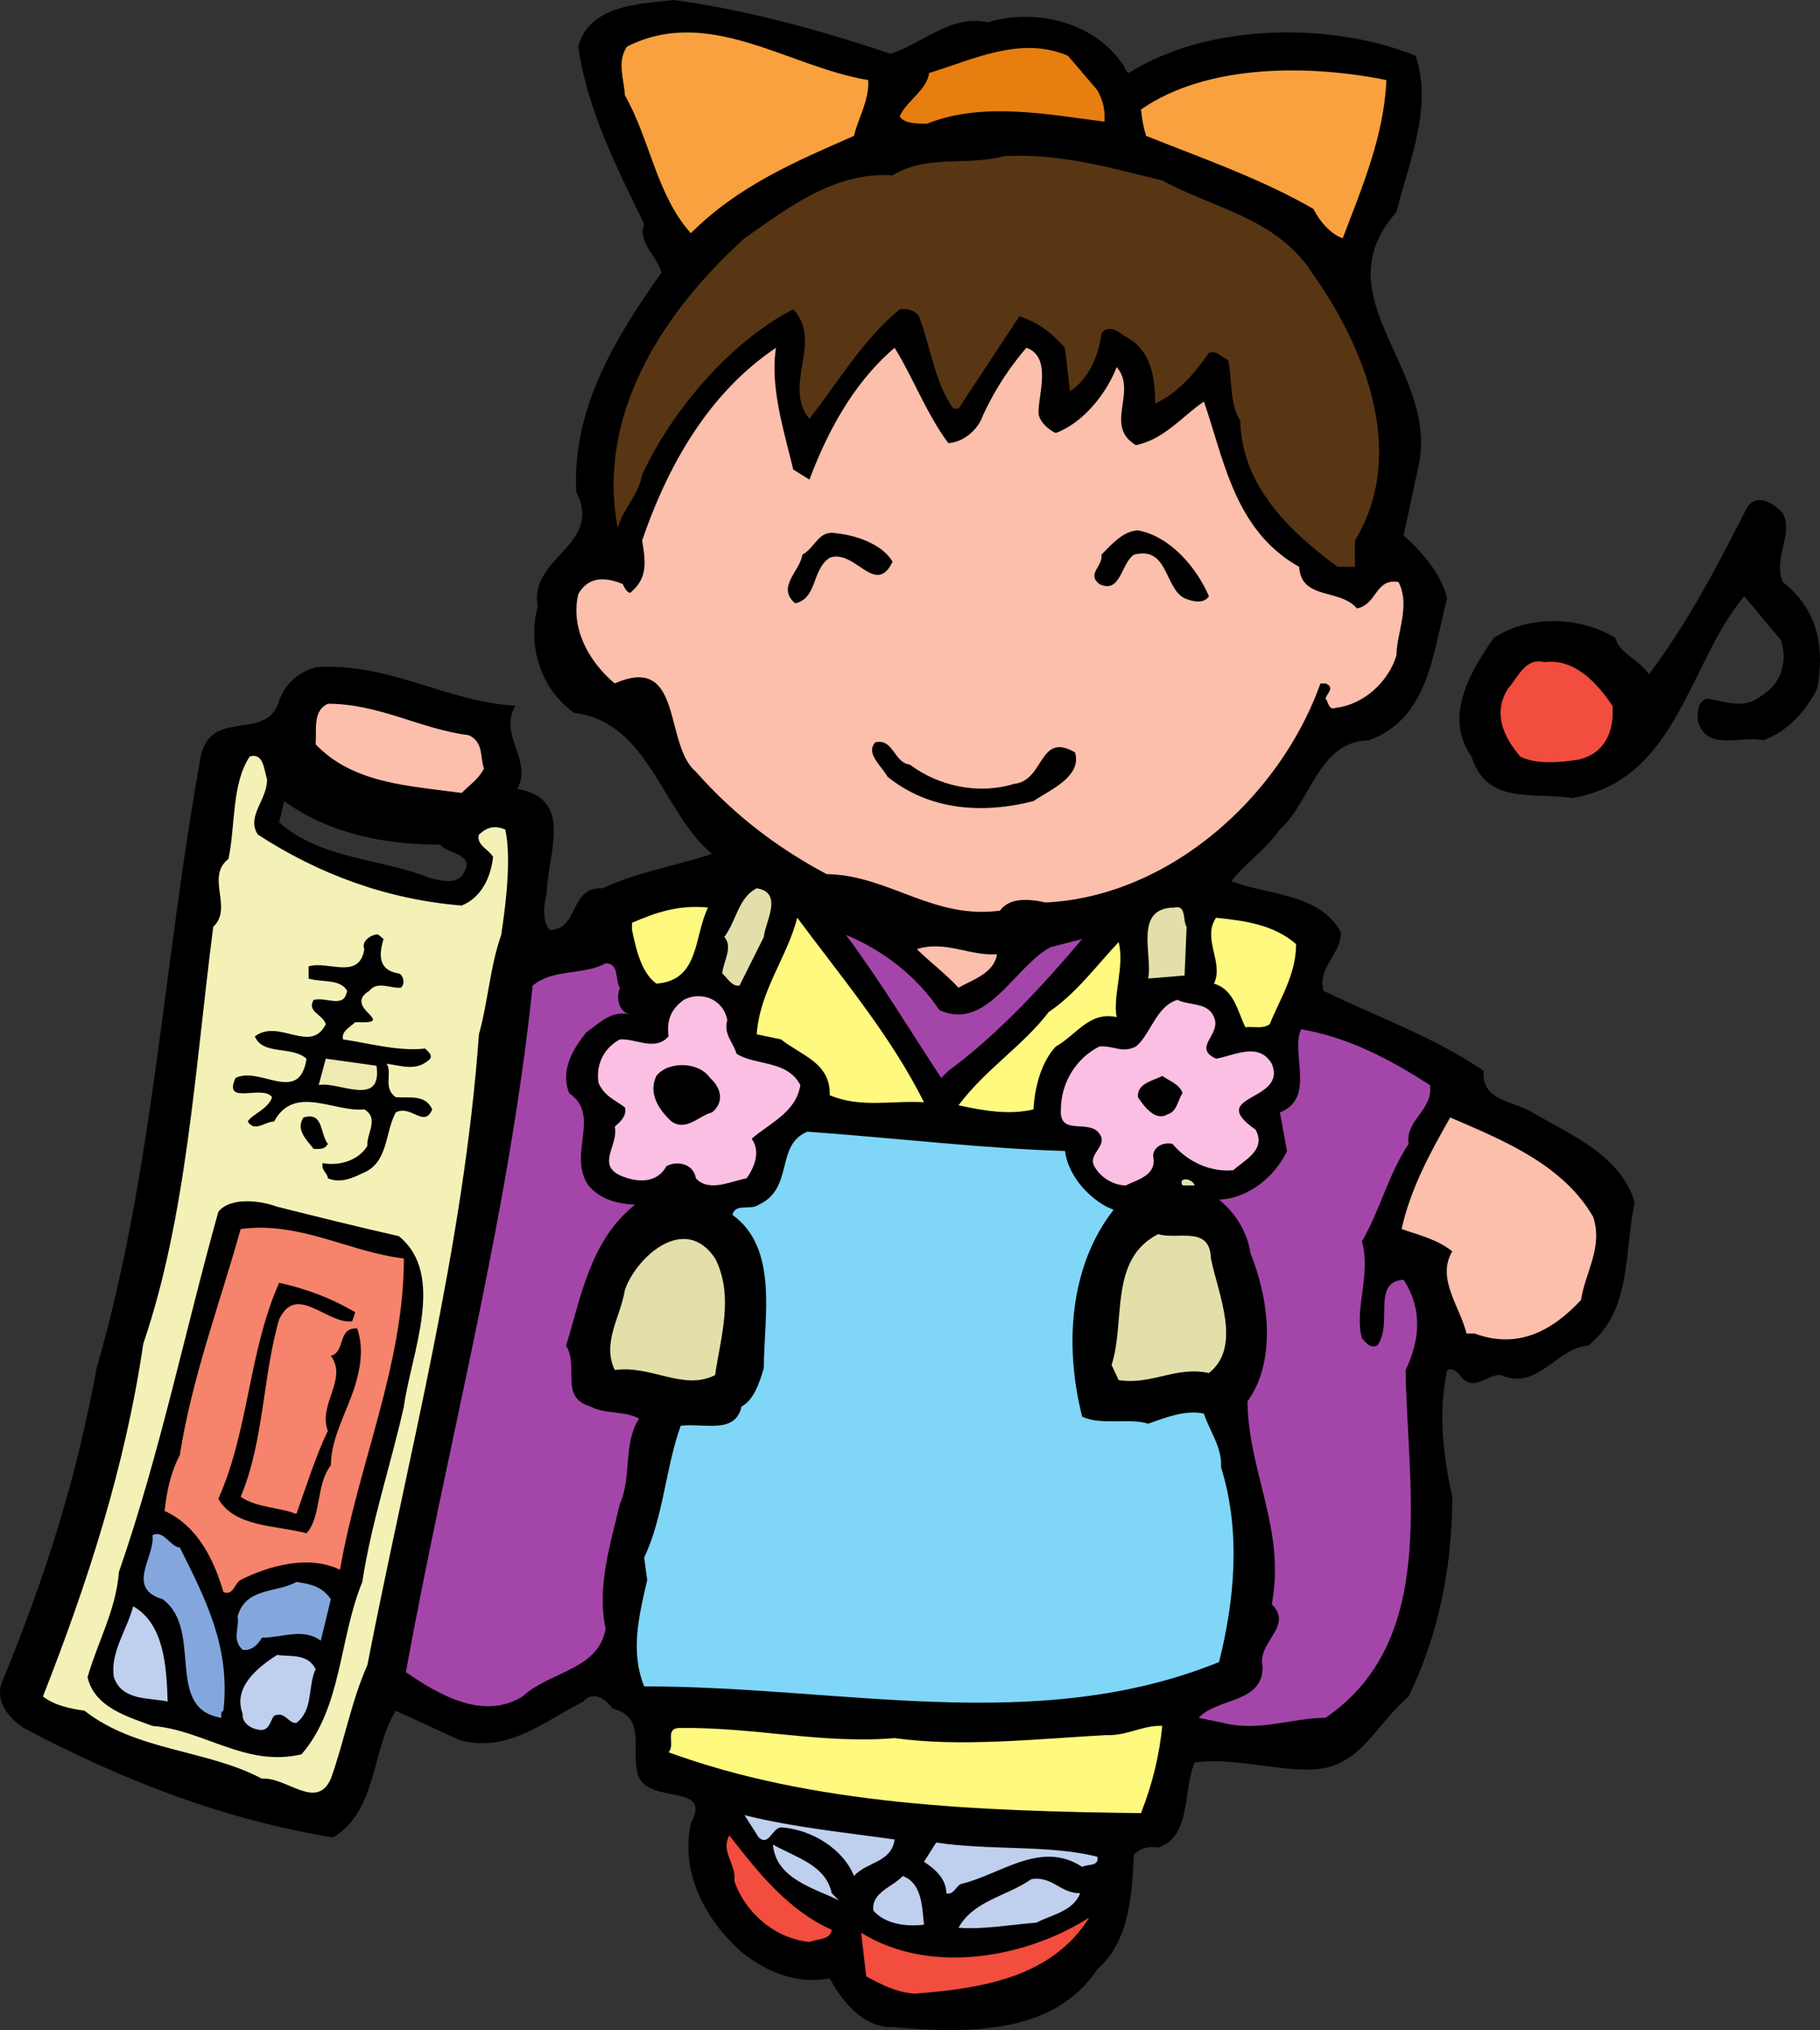
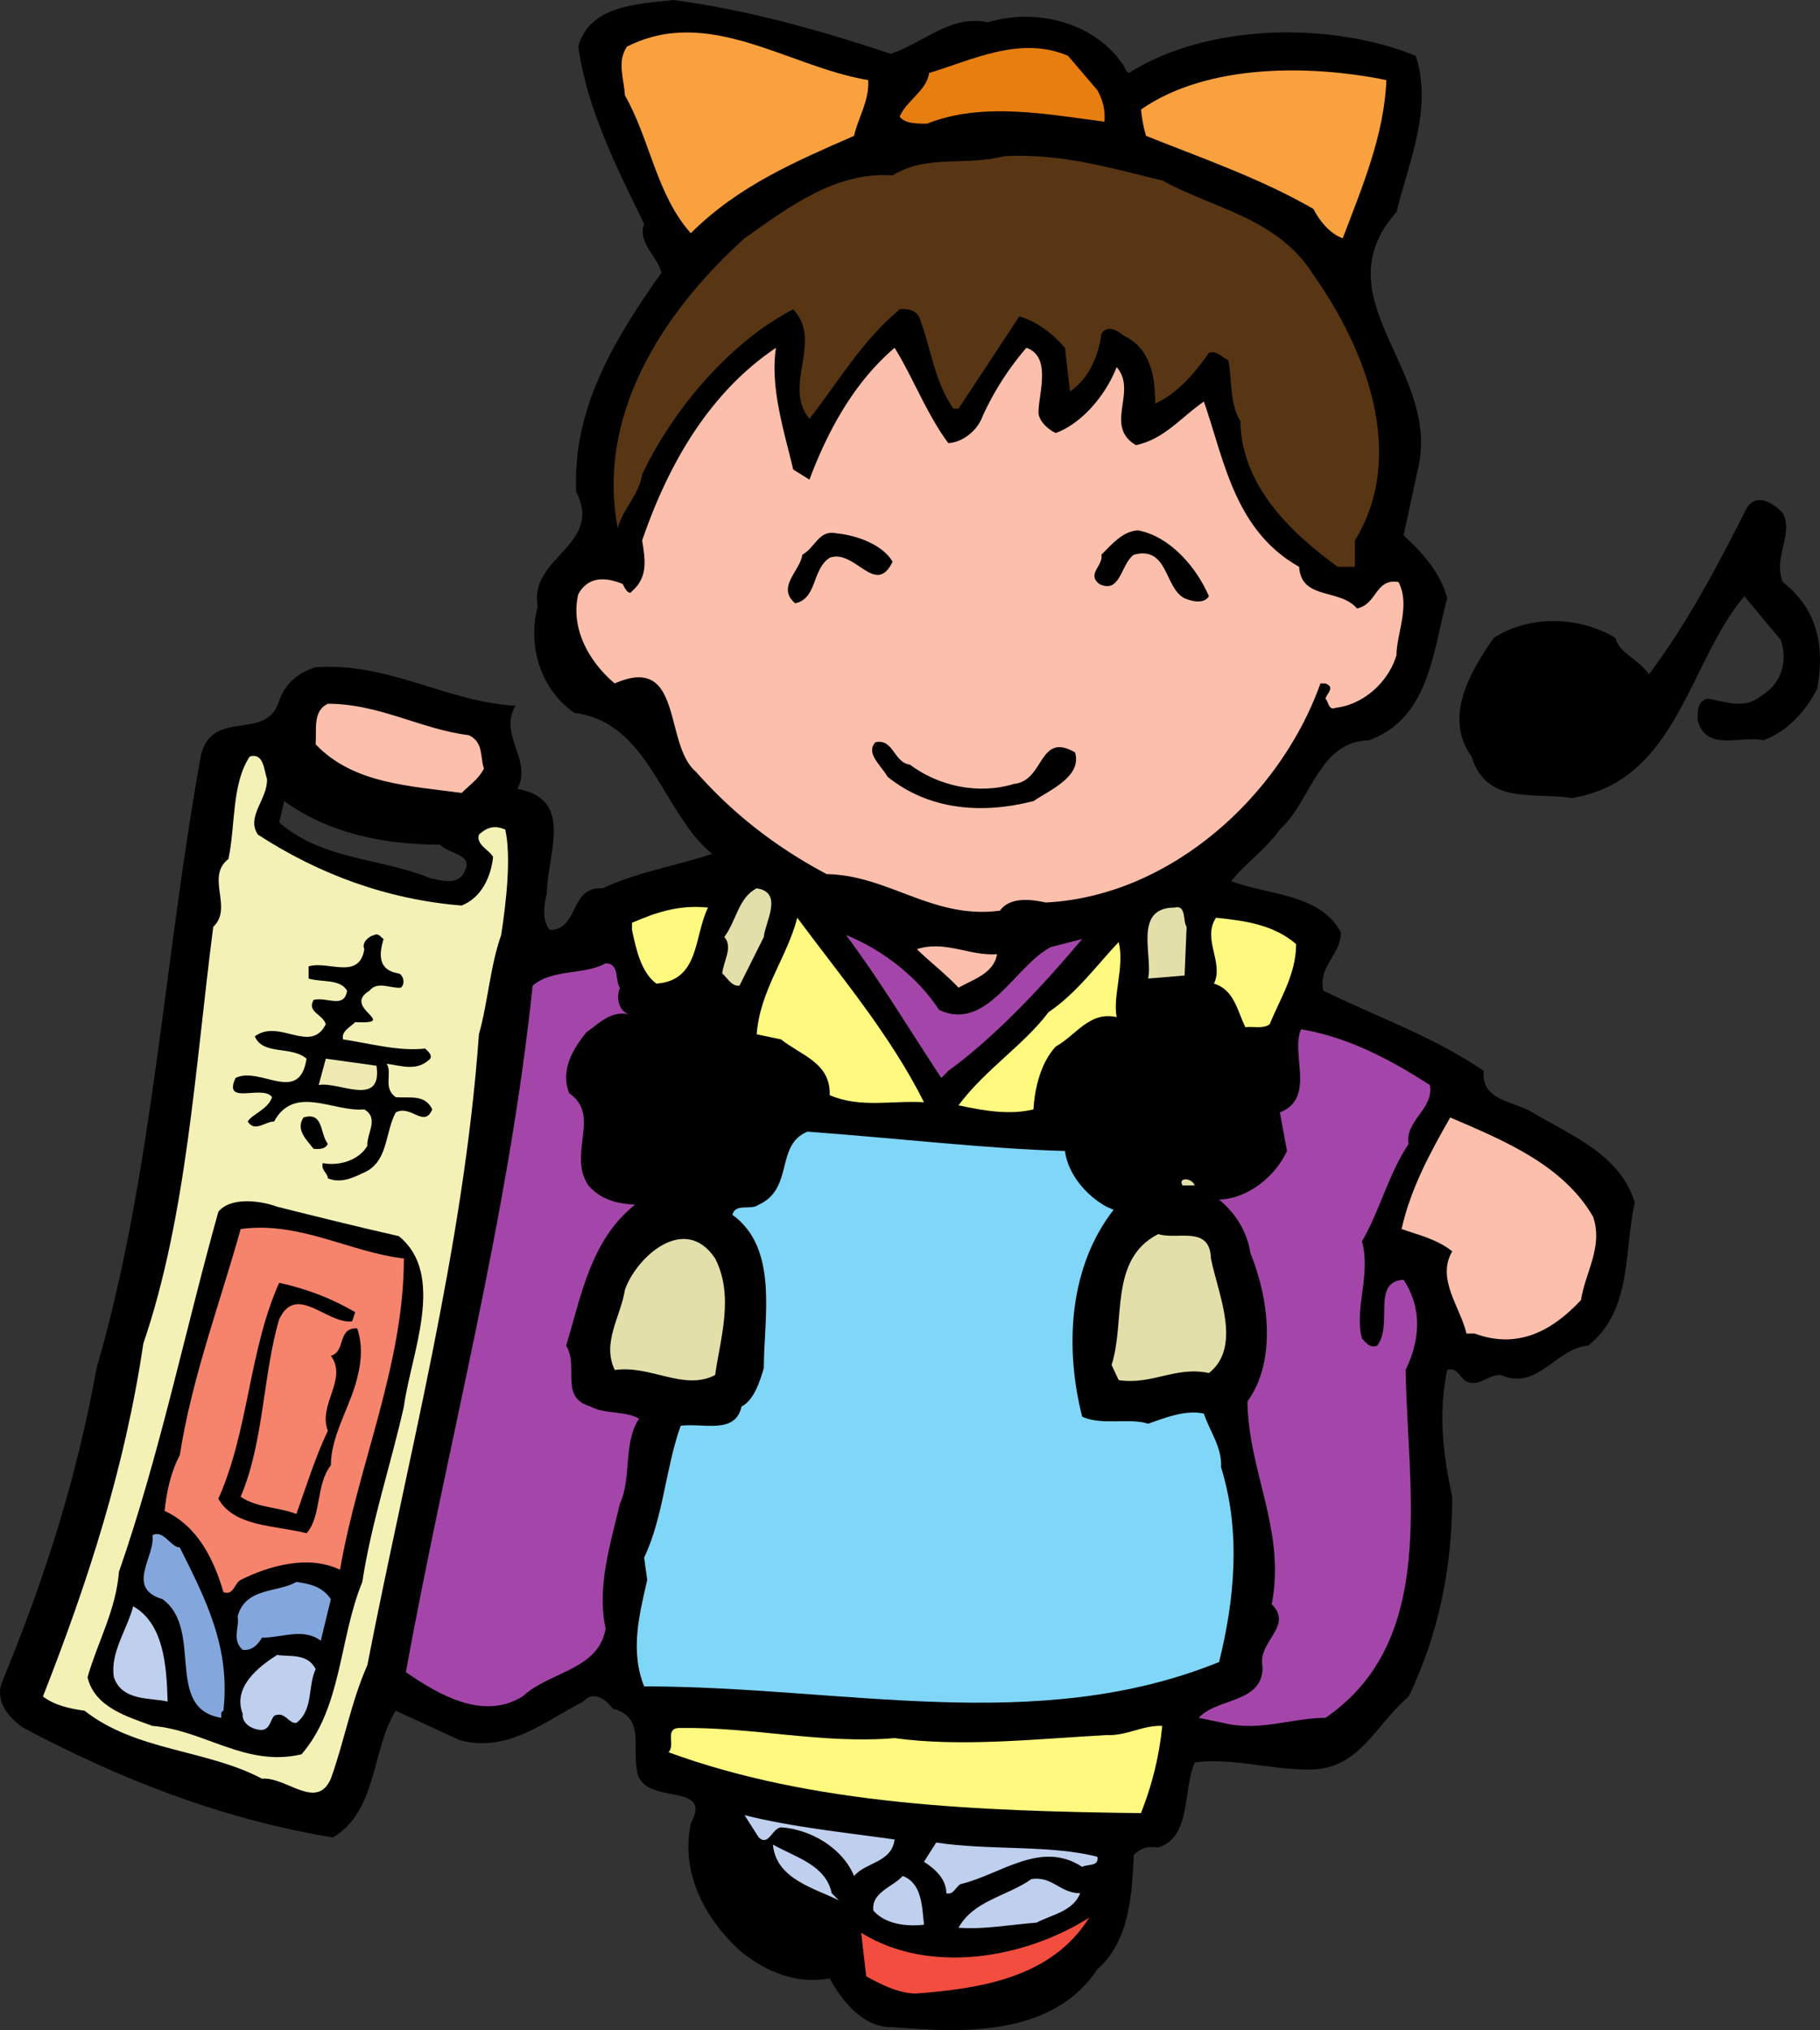
<svg xmlns="http://www.w3.org/2000/svg" width="205.227" height="228.876">
  <rect width="100%" height="100%" fill="#333333" stroke="none" />
  <path d="M172.79 125.418c-1.942-1.258-5.829-1.258-5.485-4.688-5.719-3.886-12.008-6.058-18.067-9.03-.683-2.747 2.059-4.118 1.946-6.634-2.403-4.343-8.117-4.117-12.348-5.714 1.715-2.172 3.77-3.43 5.488-5.832 3.543-3.2 4.344-9.946 10.059-10.06 6.86-2.515 7.203-10.179 8.805-16.007-.688-2.742-2.746-5.144-4.918-7.09l1.601-7.43c2.742-11.206-11.09-19.206-2.398-29.038 1.37-5.602 4.113-11.665 2.168-17.606-9.602-3.89-23.551-3.66-32.352 1.941-.457-.23-.457-.8-.8-1.144-3.317-4.688-9.833-6.172-15.094-4.57-4.23-.918-7.317 2.398-10.973 3.543C92.532 3.429 84.414 1.14 75.953 0c-4 .457-9.488.57-10.746 5.258 1.028 7.203 4.344 13.605 7.43 20.008-.797 2.058 1.601 3.773 1.945 5.488-5.262 7.43-10.062 15.32-9.605 24.695 3.09 6.059-5.371 7.317-4.344 12.918-1.145 4.344.23 9.262 4.117 12.004 8.461 1.031 9.945 11.32 15.547 15.895-4.113 1.37-8.457 2.054-12.348 3.886-3.77-.23-2.629 4.688-5.945 4.688-.914-1.031-.684-2.86-.34-4.117 0-4.344 3.2-10.633-3.316-11.778 1.715-3.312-2.172-6.058-.23-9.375-7.887-.457-14.176-4.914-22.524-4.343-1.941.574-3.43 1.828-4.113 3.773-1.375 4.687-7.434.8-8.805 6.059-4.23 23.21-5.375 47.105-11.777 69.171C8.613 166.805 5.07 177.895.266 189.555c-.914 2.175.687 4.117 2.402 5.261 10.977 5.829 22.406 10.29 34.871 12.348 5.031-2.973 4.344-9.945 7.09-14.293l7.203 3.317c5.485 1.488 9.602-2.172 13.946-4.344 1.03-1.258 2.515-.344 3.316.8 3.66.915 2.172 4.344 2.746 7.086.684 4.004 8.688 1.032 6.059 5.833-1.145 5.375 1.37 10.632 5.714 14.519 2.86 2.29 6.29 3.66 9.946 2.973 1.375 2.515 3.773 5.601 7.09 5.488 8.117.687 18.066 1.027 23.093-6.516 3.774-3.316 3.887-8.804 4.118-12.922.687-.683 1.601-1.027 2.742-.8 3.773-1.254 2.746-6.403 4.117-9.602 4.344-.57 8.918.914 13.148.8 5.489-.112 7.203-5.03 10.977-8.233 3.312-6.856 4.914-14.403 4.914-22.52-1.027-4.688-1.602-9.375-.57-14.293 1.027-.344 1.37.688 1.941 1.145 1.488 1.027 2.633-.688 4.117-.575 4.117 1.832 6.29-3.086 9.832-3.312 5.032-4.004 4.004-10.633 5.262-16.121-1.602-5.375-7.09-7.547-11.55-10.176zM52.402 98.207c-.688 1.715-2.747 1.027-3.887.8-5.602-2.284-12.235-2.058-17.035-6.288l.57-2.399c5.031 3.657 11.32 4.914 17.605 4.914.801 1.032 3.774 1.032 2.747 2.973" />
  <path fill="#f9a13f" d="M97.906 9.031c.114 2.399-1.144 4.23-1.601 6.285-6.516 2.86-13.035 5.606-18.406 10.977-3.887-4.344-4.575-10.516-7.434-15.547-.113-1.945-.914-3.773.23-5.488C79.957.57 88.875 7.543 97.906 9.03" />
  <path fill="#e77e10" d="M123.742 10.172c.575 1.031.914 2.176.801 3.547-6.289-.801-13.719-2.29-20.008.226-1.144 0-2.515 0-3.086-.8.688-1.715 3.086-2.973 3.317-4.915C109.68 6.746 115.055 4 120.43 6.29l3.312 3.882" />
  <path fill="#f9a13f" d="M156.328 9.031c-.23 6.172-2.746 12.117-4.918 17.832-1.37-.457-2.629-1.941-3.312-3.312-5.95-3.43-12.578-5.715-18.867-8.235-.344-1.14-.457-1.941-.57-2.968 7.546-5.262 19.32-5.032 27.667-3.317" />
  <path fill="#583614" d="M131.059 20.348c5.832 3.203 13.035 4.23 17.039 10.632 5.828 8.235 10.629 20.239 4.683 29.957v2.97h-1.941c-5.488-4-10.863-9.259-10.977-16.462-1.257-1.945-.914-4.918-1.37-6.86-.688-.23-1.258-1.144-2.173-.8-1.601 2.285-3.546 4.574-6.058 5.715 0-2.973-.457-6.172-3.547-7.66-.684-.57-1.828-1.254-2.516-.227-.343 2.516-1.37 5.032-3.543 6.516l-.57-4.914c-1.488-1.715-3.203-2.977-5.144-3.547l-6.86 10.406h-.574c-2.172-3.09-2.516-6.86-3.887-10.406-.457-.684-1.258-.914-2.172-.797-4.343 3.656-6.859 8.113-10.175 12.344-3.086-3.774 1.601-8.688-1.829-12.344-7.09 3.656-13.605 11.316-17.035 18.633-.343 2.289-2.285 4.004-2.746 6.058-2.398-12.46 4.688-24.007 14.293-32.699 5.031-3.543 10.29-7.543 16.692-7.086 3.886-2.402 8.23-1.027 12.578-2.172 6.515-.343 12.117 1.372 17.832 2.743" />
  <path fill="#fbbfac" d="M87.5 39.215c-.683 4.457.914 9.375 1.945 13.719l1.829 1.14c2.058-5.484 5.03-10.972 9.605-14.86 2.055 3.313 3.656 7.544 6.059 10.747 1.715-.113 3.316-1.488 3.886-3.086a32.318 32.318 0 0 1 4.914-7.66c2.977 1.027 1.262 5.484 1.375 7.43.114.914 1.141 1.828 1.942 2.171 3.086-1.14 5.719-4.457 6.86-7.43 2.402 2.743-1.485 6.63 2.175 8.801 3.2-.683 5.027-3.085 7.66-4.914 2.285 6.516 3.43 14.52 10.746 18.633.227 3.774 4.57 2.403 6.516 4.692 2.285-.457 2.058-3.43 4.687-2.973 1.371 2.629-.226 5.828-.226 8.23-.918 3.086-3.774 5.602-6.863 5.946-.801.344-.801-.688-1.141-1.031.113-.57 1.14-1.254 0-1.715h-.574c-4.57 12.804-17.035 24.011-30.98 24.695-1.602-.344-4.005-.684-5.15.918-7.542 1.027-12.573-4.004-19.546-4.117-5.606-2.973-10.52-6.746-14.75-11.547-3.66-3.086-1.371-13.379-9.149-9.95-2.855-2.398-5.027-6.171-4.113-10.058 1.14-2.059 3.086-1.945 5.031-1.144.114.343.684 1.37 1.028.8 1.828-1.601 1.488-3.543 1.144-5.715 2.856-8.347 7.43-16.578 15.09-21.722" />
  <path d="M201.031 65.625c4.114 3.2 4.688 7.543 3.887 12.004-1.258 2.516-3.316 4.8-6.058 5.832-2.516-.574-6.52 1.371-7.434-2.29 0-1.026 0-2.171 1.144-2.401 2.172.343 4.114 1.257 6.06-.34 2.284-1.375 2.972-3.887 2.17-6.29-1.37-1.6-2.741-3.316-4.116-4.917-6.285 7.433-7.543 20.808-19.434 22.754-4.46-.688-9.605.8-11.32-4.688-3.2-4.46-.113-9.605 2.515-13.375 3.887-2.52 9.489-2.52 13.72 0 .343 1.711 2.632 2.398 3.773 4.113 4.46-5.945 7.777-12.347 10.976-18.636 1.028-1.942 3.086-.684 4.117.457 1.258 2.402-1.144 5.03 0 7.777m-64.711 1.598c-.57.918-1.945.574-2.746.23-2.285-1.144-1.828-5.945-5.714-4.914-1.485 1.027-1.485 4.457-3.887 3.313-1.488-1.141.457-2.059.226-3.313 1.258-1.262 2.403-2.633 4.118-2.746 3.66.684 6.632 4.23 8.003 7.43m-35.671-3.887c-1.942 4.004-4.23-1.484-7.09-.457-2.055 1.371-1.371 4.574-3.887 5.144-2.172-1.828.574-3.66.8-5.484 1.49-.805 1.833-2.86 3.888-2.402 2.402.226 5.261 1.37 6.289 3.199" />
-   <path fill="#f24d3e" d="M181.824 79.57c.227 2.973-.918 5.375-3.773 6.063-2.059.34-4.918.57-6.633-.344-1.941-2.289-3.086-4.918-1.371-7.66 1.145-1.258 1.941-3.543 4.117-2.973 3.43-.457 5.942 2.399 7.66 4.914" />
  <path fill="#fbbfac" d="M52.86 82.887c1.714.8 1.257 2.515 1.714 3.773-.687 1.258-1.488 1.715-2.515 2.742-5.832-.8-12.235-1.027-16.465-5.484.117-1.719-.34-3.773 1.375-4.574 5.828 0 10.402 2.855 15.89 3.543" />
  <path d="M102.594 86.203c3.2 2.399 7.66 3.43 11.773 2.172 3.43-.344 2.746-5.945 6.86-3.543.8 2.742-2.856 4.23-4.688 5.488-5.828 1.485-11.773 1.028-16.46-2.746-.688-1.258-2.516-2.629-1.372-3.887 2.055-.457 2.055 2.286 3.887 2.516" />
  <path fill="#f4f1b7" d="M30.106 87.805c.117 2.285-2.399 4.226-1.028 6.289 6.86 4.457 14.52 7.312 22.98 8 2.286-.914 3.317-3.317 3.544-5.489-.457-.8-1.942-1.37-1.598-2.511 1.027-.918 1.828-1.032 2.969-.574.687 3.085.117 8.117-.457 11.89-1.254 3.543-1.485 7.547-2.512 11.203-1.715 24.012-8.004 47.563-12.578 71.114-1.828 4.117-2.629 8.691-4.117 12.804-1.598 3.66-5.028-.226-7.774 0-6.285-3.312-14.175-3.086-20.007-7.66-1.602-.226-3.317-.57-4.688-1.601 5.031-12.801 9.262-25.836 11.32-39.786 4.914-14.402 5.828-31.097 7.887-46.988 2.29-2.172-.914-5.601 1.715-7.66.8-3.774.344-8.461 2.402-11.547 1.602-.457 1.602 1.602 1.942 2.516" />
  <path fill="#e3dfaa" d="m86.13 105.64-2.743 5.485c-.918.117-1.375-.914-1.945-1.371.113-1.371 1.257-2.973.23-4.113 1.371-1.832 1.598-4.461 3.656-5.489 3.086.457.914 3.887.801 5.489" />
  <path fill="#fff97f" d="M79.84 102.324c-1.602 3.2-.914 8.23-5.828 8.574-1.715-1.257-2.29-3.886-2.746-6.058v-.8c2.629-1.145 5.258-2.06 8.574-1.716" />
  <path fill="#e3dfaa" d="m133.805 104.496-.23 5.488-4.114.34c.57-2.512-1.715-8 2.973-8 1.37-.344.914 1.485 1.37 2.172" />
  <path fill="#fff97f" d="M104.192 124.273c-3.543-.226-7.204.688-10.633-.8.117-3.657-3.2-4.457-5.489-6.286l-2.742-.574c.344-4.914 3.43-8.687 4.575-13.144 4.914 6.629 10.519 13.258 14.289 20.804m41.961-17.835c0 3.433-1.829 6.175-2.973 9.035-.8.57-1.828.226-2.746.34-.914-1.829-1.254-4.227-3.543-4.915 1.144-2.402-1.371-5.03.23-7.43 3.313.34 6.516.798 9.032 2.97" />
  <path d="M43.254 105.867c-.57 1.828-.57 3.547 1.715 3.887.457.117.8 1.144.23 1.601-1.144.114-2.629-.8-3.543.344-3.203 1.942 3.543 3.774-1.601 3.543-.574.57-1.602 1.028-1.371 1.945 3.086.458 6.285 1.372 9.258 1.028.343.344.8.687.574 1.144-1.488 1.485-3.203.797-4.918.57.687 1.032-.457 2.747 1.031 3.774 1.598.113 3.313-.344 4.113 1.371-.914 2.172-2.398-.57-4.113.344-1.258 2.285-.805 5.715-3.773 6.86-1.145.57-2.516 1.144-3.887.57 0-.57-.8-.914-.574-1.715 1.715.344 4.004-.227 5.03-1.942-.112-1.37 1.372-3.09-.343-4.117-3.43.344-7.887-2.855-10.176 1.371-1.027 0-2.171 1.258-2.972 0 .457-.8 2.289-1.37 2.746-2.742-1.031-1.484-5.606 1.027-4.117-2.172 2.746-1.375 7.203 3.086 8.004-2.172-1.715-1.488-4.918-.343-5.832-2.515 2.746-2.059 6.289 2.058 8.003-1.371-.343-1.145-2.171-1.375-1.37-2.746 1.6-.344 3.429 1.03 3.773-1.028-.801-1.375-2.86-.918-4.344-1.375v-1.37c2.172-.684 5.715 1.6 6.285-1.942-.344-.801.574-1.489 1.145-1.602.457-.23.687.23 1.027.457" />
  <path fill="#a446a9" d="M105.906 113.871c5.375 2.516 8.575-5.031 12.579-7.09l3.543-.914c-4.231 5.031-9.602 10.86-15.09 14.863l-.801.801c-3.543-5.375-6.973-11.09-10.746-16.12 4.23 1.714 8.117 4.8 10.515 8.46" />
  <path fill="#fff97f" d="M126.145 106.21c.687 2.743-.688 6.06-.23 8.462-3.087-.688-4.571 2.055-6.86 3.312-1.715 1.832-2.399 4.805-2.516 7.09-2.742.688-5.828.113-8.457-.457 3.086-4.117 7.317-6.746 10.172-10.52 3.09-2.054 5.602-5.488 7.89-7.886" />
  <path fill="#fbbfac" d="M112.426 107.582c-.344 2.172-2.746 2.86-4.344 3.773-1.488-1.601-3.316-2.972-4.691-4.343 3.203-1.032 5.949.8 9.035.57" />
  <path fill="#a446a9" d="M69.895 111.355c-.457 1.258-.114 2.86 1.37 3.086-2.284-.683-3.66.914-5.144 1.946-1.484 1.828-2.972 4.23-1.941 6.86 3.656 2.515-.23 6.858 2.168 10.401 1.375 1.602 3.203 2.059 5.262 2.172-5.032 4.004-6.06 10.29-7.774 15.895 1.484 2.398-.8 5.828 2.742 6.86 1.715.913 3.887.456 5.489 1.37-1.829 2.743-.801 6.63-2.172 9.606-1.032 4.457-2.63 9.375-1.602 14.058-.8 4.692-6.289 4.805-9.375 7.66-4.457 2.747-9.488-.226-13.148-2.742 4.687-25.84 11.547-51.105 14.293-77.402 2.285-1.941 5.715-1.14 8.23-2.516 1.602 0 1.027 1.946 1.602 2.746" />
-   <path fill="#fbbfe3" d="M82.012 115.016c-.457 1.597.687 2.511 1.031 3.773 2.055 1.367 5.715.684 7.203 3.543-.457 3.086-3.547 4.344-5.488 6.059 1.027 1.37.34 3.203-.574 4.457-1.828.343-4.227 1.601-5.715 0-.23-1.598-2.059-2.055-3.316-1.371-1.141 2.058-3.43 1.828-5.258 1.03-2.63-1.257-.114-3.433-.575-5.487.688-.575 1.375-1.258 1.145-2.172-1.258-.918-2.285-1.258-2.973-2.746-.343-2.172.688-4 2.403-4.915 1.828-.117 4 1.372 5.488-.343-.23-1.946.34-3.086 1.715-4.117 1.941-1.028 4.457-.114 4.914 2.289m54.878-.344c.915 1.941-2.515 3.43.231 4.687 2.059-.343 4.801-1.945 6.285.57 1.832 4.344-7.543 3.43-1.828 7.43 1.258 2.29-1.258 3.434-2.515 4.575-2.399.23-5.032-.801-6.86-2.973-1.027-.227-2.172.344-2.172 1.375.457 2.172-1.714 2.629-3.086 3.312-1.488 0-2.972-1.027-3.546-2.171-.797-1.372 1.601-2.286.574-3.657-1.145-1.718-4.574.344-4.344-2.746 0-2.855 1.598-5.715 4.344-7.09 1.715-.113 2.515.805 4.117 0 1.598-1.257 2.285-4.57 4.684-5.257 1.375.687 3.433.23 4.117 1.945" />
  <path fill="#a446a9" d="M161.242 122.332c.457 2.742-2.855 4-2.398 6.629-2.29 3.43-3.203 7.434-5.262 10.976 1.031 3.887-.914 7.66 0 10.977.457.457.918 1.14 1.715.8 1.832-2.401-.684-7.202 2.973-7.433 2.172 3.317 1.832 6.86.23 10.176.227 13.719 3.656 30.527-9.031 39.215-3.774 0-7.434 1.601-11.547.574l-2.746-.574c2.059-2.285 7.203-1.602 7.203-5.715-.687-2.86 3.543-4.574 1.027-7.09 1.602-8.347-2.628-14.863-2.742-22.863 3.317-4.574 2.403-11.664.344-16.695-.344-2.403-1.715-4.575-3.543-6.059 3.2-.113 6.285-2.516 7.66-5.488l-.8-4.344c4.113-1.602 1.14-6.746 2.398-9.375 5.375.914 10.062 3.43 14.52 6.289" />
  <path fill="#eeeab2" d="M42.457 120.156c.684 4.805-4.347 1.719-6.52 2.176l.801-2.973 5.72.797" />
  <path d="M80.07 121.531c1.145 1.028 1.715 2.63.227 3.887-1.484.344-2.855 2.172-4.574 1.027-1.485-1.37-2.63-3.199-1.711-5.144 1.371-1.715 4.8-1.602 6.058.23m53.278 1.715c-.574.8-.574 2.059-1.715 2.399-1.371.8-2.629-.915-3.316-1.942-.114-1.601 1.714-1.828 2.742-2.402.8.574 1.945.918 2.289 1.945m-96.379 5.714c-.344.688-1.031.571-1.602.571-.8-1.027-2.058-2.172-1.144-3.543 2.289-.683 1.828 1.832 2.746 2.973" />
  <path fill="#fbbfac" d="M179.649 137.195c1.144 3.43-.914 6.285-1.371 9.375-3.2 3.43-7.086 5.602-12.004 3.774h-.914c-.688-2.973-3.43-6.176-1.602-9.262-1.715-1.371-3.773-1.832-5.715-2.516 1.027-4.574 3.2-8.574 5.488-12.578 5.829 2.516 12.692 5.262 16.118 11.207" />
  <path fill="#7fd6f7" d="M120.086 129.762c.344 2.629 2.399 5.031 4.688 6.289l.8.344c-4.918 6.285-5.605 15.203-3.546 23.324 2.171 1.027 5.488.113 7.433.797 1.942-.684 4.23-1.598 6.29-1.141.683 2.055 2.054 3.77 1.94 6.059 2.286 7.316 1.489 15.09-.226 21.949-20.582 8.347-42.531 2.746-64.828 2.746-1.598-4-.57-8.004.344-12.004l-.344-2.516c2.172-4.574 2.402-10.062 4.117-14.863 2.516-.344 6.176 1.027 6.86-2.172 1.37-.687 2.058-2.742 2.515-4.344 0-5.605 1.715-13.492-3.543-17.265.344-1.371 2.055-.457 2.973-1.145 4-1.828 1.828-6.746 5.488-8.23 9.715.687 20.234 1.941 29.04 2.172" />
  <path fill="#e3dfaa" d="M134.719 133.648h-1.371c-.574-.914 1.027-.914 1.37 0" />
  <path d="M44.969 139.367c5.375 4.344 1.375 13.262.574 19.207-1.488 6.633-3.66 13.031-4.687 19.778-2.633 6.402-2.29 14.175-6.86 19.437-6.289 1.484-10.976-2.746-16.808-3.203-2.743-1.027-6.516-2.059-7.317-5.488 1.145-4 3.2-7.543 3.543-11.887 4.574-13.149 7.434-27.098 11.207-40.59 1.371-1.715 4.801-1.258 6.63-.57 4.573 1.144 9.148 2.285 13.718 3.316" />
  <path fill="#f6836c" d="M45.543 141.883c0 12.004-5.144 23.207-7.203 35.097-3.543-1.714-8.004-.457-11.203 1.145-.688.344-.8 1.828-1.945 1.371-1.028-3.547-2.86-7.433-6.633-9.148.23-2.172.687-4.344 1.715-6.285 1.375-8.805 4.574-17.266 6.863-25.497 6.629-.914 12.344 2.63 18.406 3.317" />
  <path fill="#e3dfaa" d="M136.547 141.883c.8 4 3.547 9.945-.227 12.918-3.773-.801-6.402 1.37-10.175.8l-.801-1.714c1.601-4.918-.344-11.89 5.258-14.75 2.172.687 5.832-1.028 5.945 2.746m-55.907 0c2.173 4.226.575 9.031 0 13.144-3.542 1.832-7.202-1.14-11.32-.57-1.484-3.086.688-6.059 1.145-9.031 1.258-3.66 6.746-8.692 10.176-3.543" />
  <path d="m40.055 147.941-.344 1.028c-2.86.344-6.289-4.344-8.23-.227-1.832 6.172-1.715 13.832-4.344 20.008 1.828 1.258 4.226 1.14 6.285 1.941 1.145-3.199 2.172-6.515 3.547-9.375-1.145-2.972 2.285-5.832.34-8.46 1.715-.458.687-3.2 2.972-3.086.688 2.058.457 4.117-.226 6.402-.914 2.973-2.746 5.945-2.746 9.035-1.715 2.172-1.028 5.715-2.742 7.656-3.543-.914-8.118-.683-9.946-3.886 3.43-7.66 3.43-16.692 6.86-24.352 3.086.688 5.828 1.715 8.574 3.316" />
  <path fill="#83a7dd" d="M25.192 192.871c-.344.113-.23.574-.23.8-6.517-1.026-1.942-9.944-6.63-13.374-4.23-1.258-.8-4.8-1.144-7.203 1.257-.688 2.058 1.37 3.086 1.37 2.976 5.946 5.718 11.317 4.918 18.407m12.117-12.574-1.14 4.687c-1.946-1.488-4.349-.343-6.634-.343-.457.8-1.144 1.488-2.172 1.37-1.257-1.14-.343-2.515-.57-3.773.914-3.312 4.457-2.629 6.629-3.886 1.488.23 2.86.457 3.887 1.945" />
  <path fill="#bfcfee" d="M18.903 191.844c-1.829-.457-5.145 0-6.06-2.746-.456-2.743 1.49-5.371 2.173-8 3.43 1.941 3.773 6.629 3.887 10.746m16.691-3.66c-.914 1.945-.227 4.574-2.172 6.062-.914.113-1.258-1.375-2.516-.8-.457.57-.457 1.484-1.37 1.597-1.028 0-2.286-.684-2.173-1.828-1.144-2.973 1.715-5.258 3.887-6.63 1.375.227 3.43-.23 4.344 1.599" />
  <path fill="#fff97f" d="M131.059 194.586c-.34 3.43-1.14 6.633-2.399 9.832-18.293-.227-37.043-.914-53.277-6.86.8-.8-.457-2.628 1.14-2.742 8.575-.117 16.122 1.829 24.356 1.145 7.43 1.027 15.777.113 23.895-.344 2.285.113 4.113-1.144 6.285-1.031" />
  <path fill="#bfcfee" d="M100.88 207.39c-.345 2.63-3.204 2.516-4.575 4.118-1.258-3.086-4.8-5.258-8.235-5.488-1.027.113-1.37 2.171-2.511 1.144l-1.602-2.516c5.488 1.372 11.317 1.946 16.922 2.743" />
-   <path fill="#f24d3e" d="M93.79 217.566c-.114 1.145-1.602 1.032-2.516 1.371-3.774-.34-7.204-3.199-8.461-6.855.23-1.945-1.598-3.316-.57-5.148 3.199 4.117 6.632 8.46 11.546 10.632" />
  <path fill="#bfcfee" d="M123.742 209.336c.23 1.144-1.14.8-1.714 1.144-4.688-3.09-9.262.915-13.72 1.942-.57.344-.8 1.258-1.6 1.027 0-1.597-1.259-2.742-2.516-3.543l1.375-2.172c5.945.914 12.804.23 18.175 1.602M93.79 213.45l.8.804c-2.746-1.375-7.09-2.402-7.434-6.29 2.633 1.485 5.946 2.286 6.633 5.485m10.403 3.547c-1.829.227-4.344 0-5.715-1.601-.227-2.06 2.172-2.63 3.316-3.887 2.172.8 2.172 3.43 2.399 5.488m17.608-3.546c-.8 2.058-3.202 2.402-4.917 3.316-2.973.23-6.059.8-8.8.574 1.714-3.086 5.484-3.547 8.23-5.488 2.402-.344 3.199 1.597 5.488 1.597" />
  <path fill="#f24d3e" d="M103.164 224.77c-2.058-.114-3.773-1.028-5.488-1.946l-.57-4.914c7.773 4.8 18.52 2.86 25.722-1.715-4.23 6.746-12.117 8.004-19.664 8.575" />
</svg>